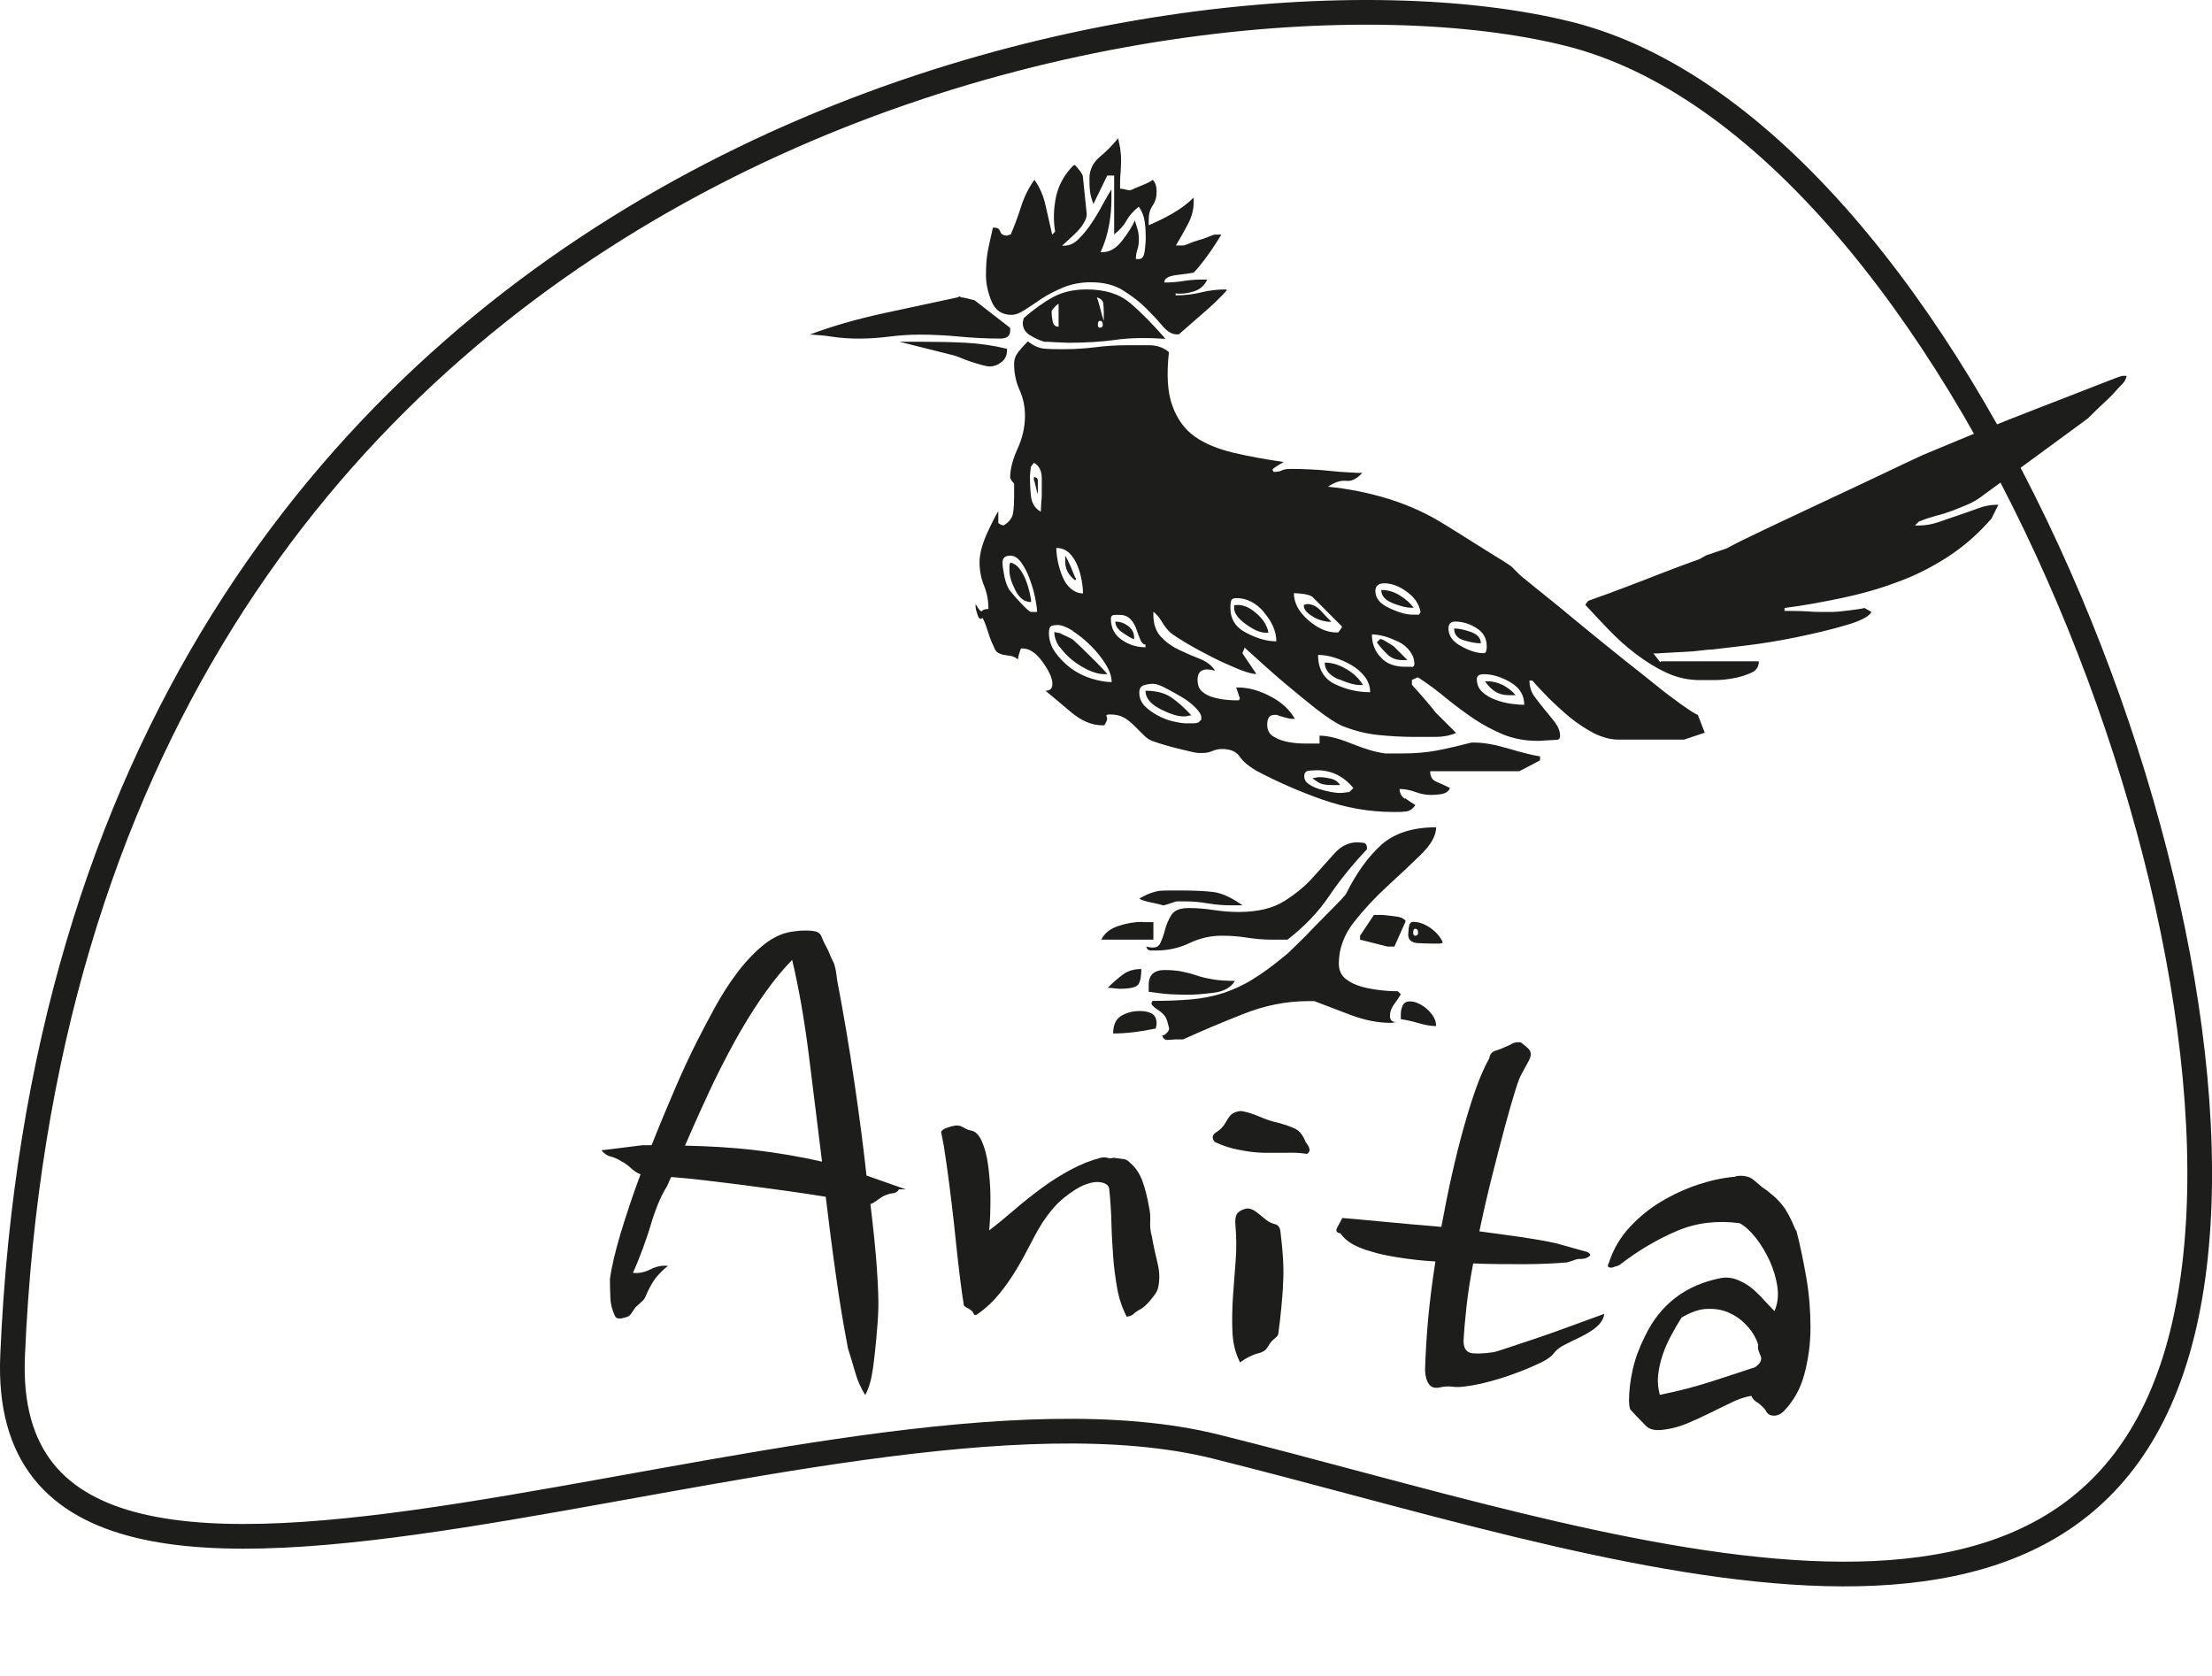
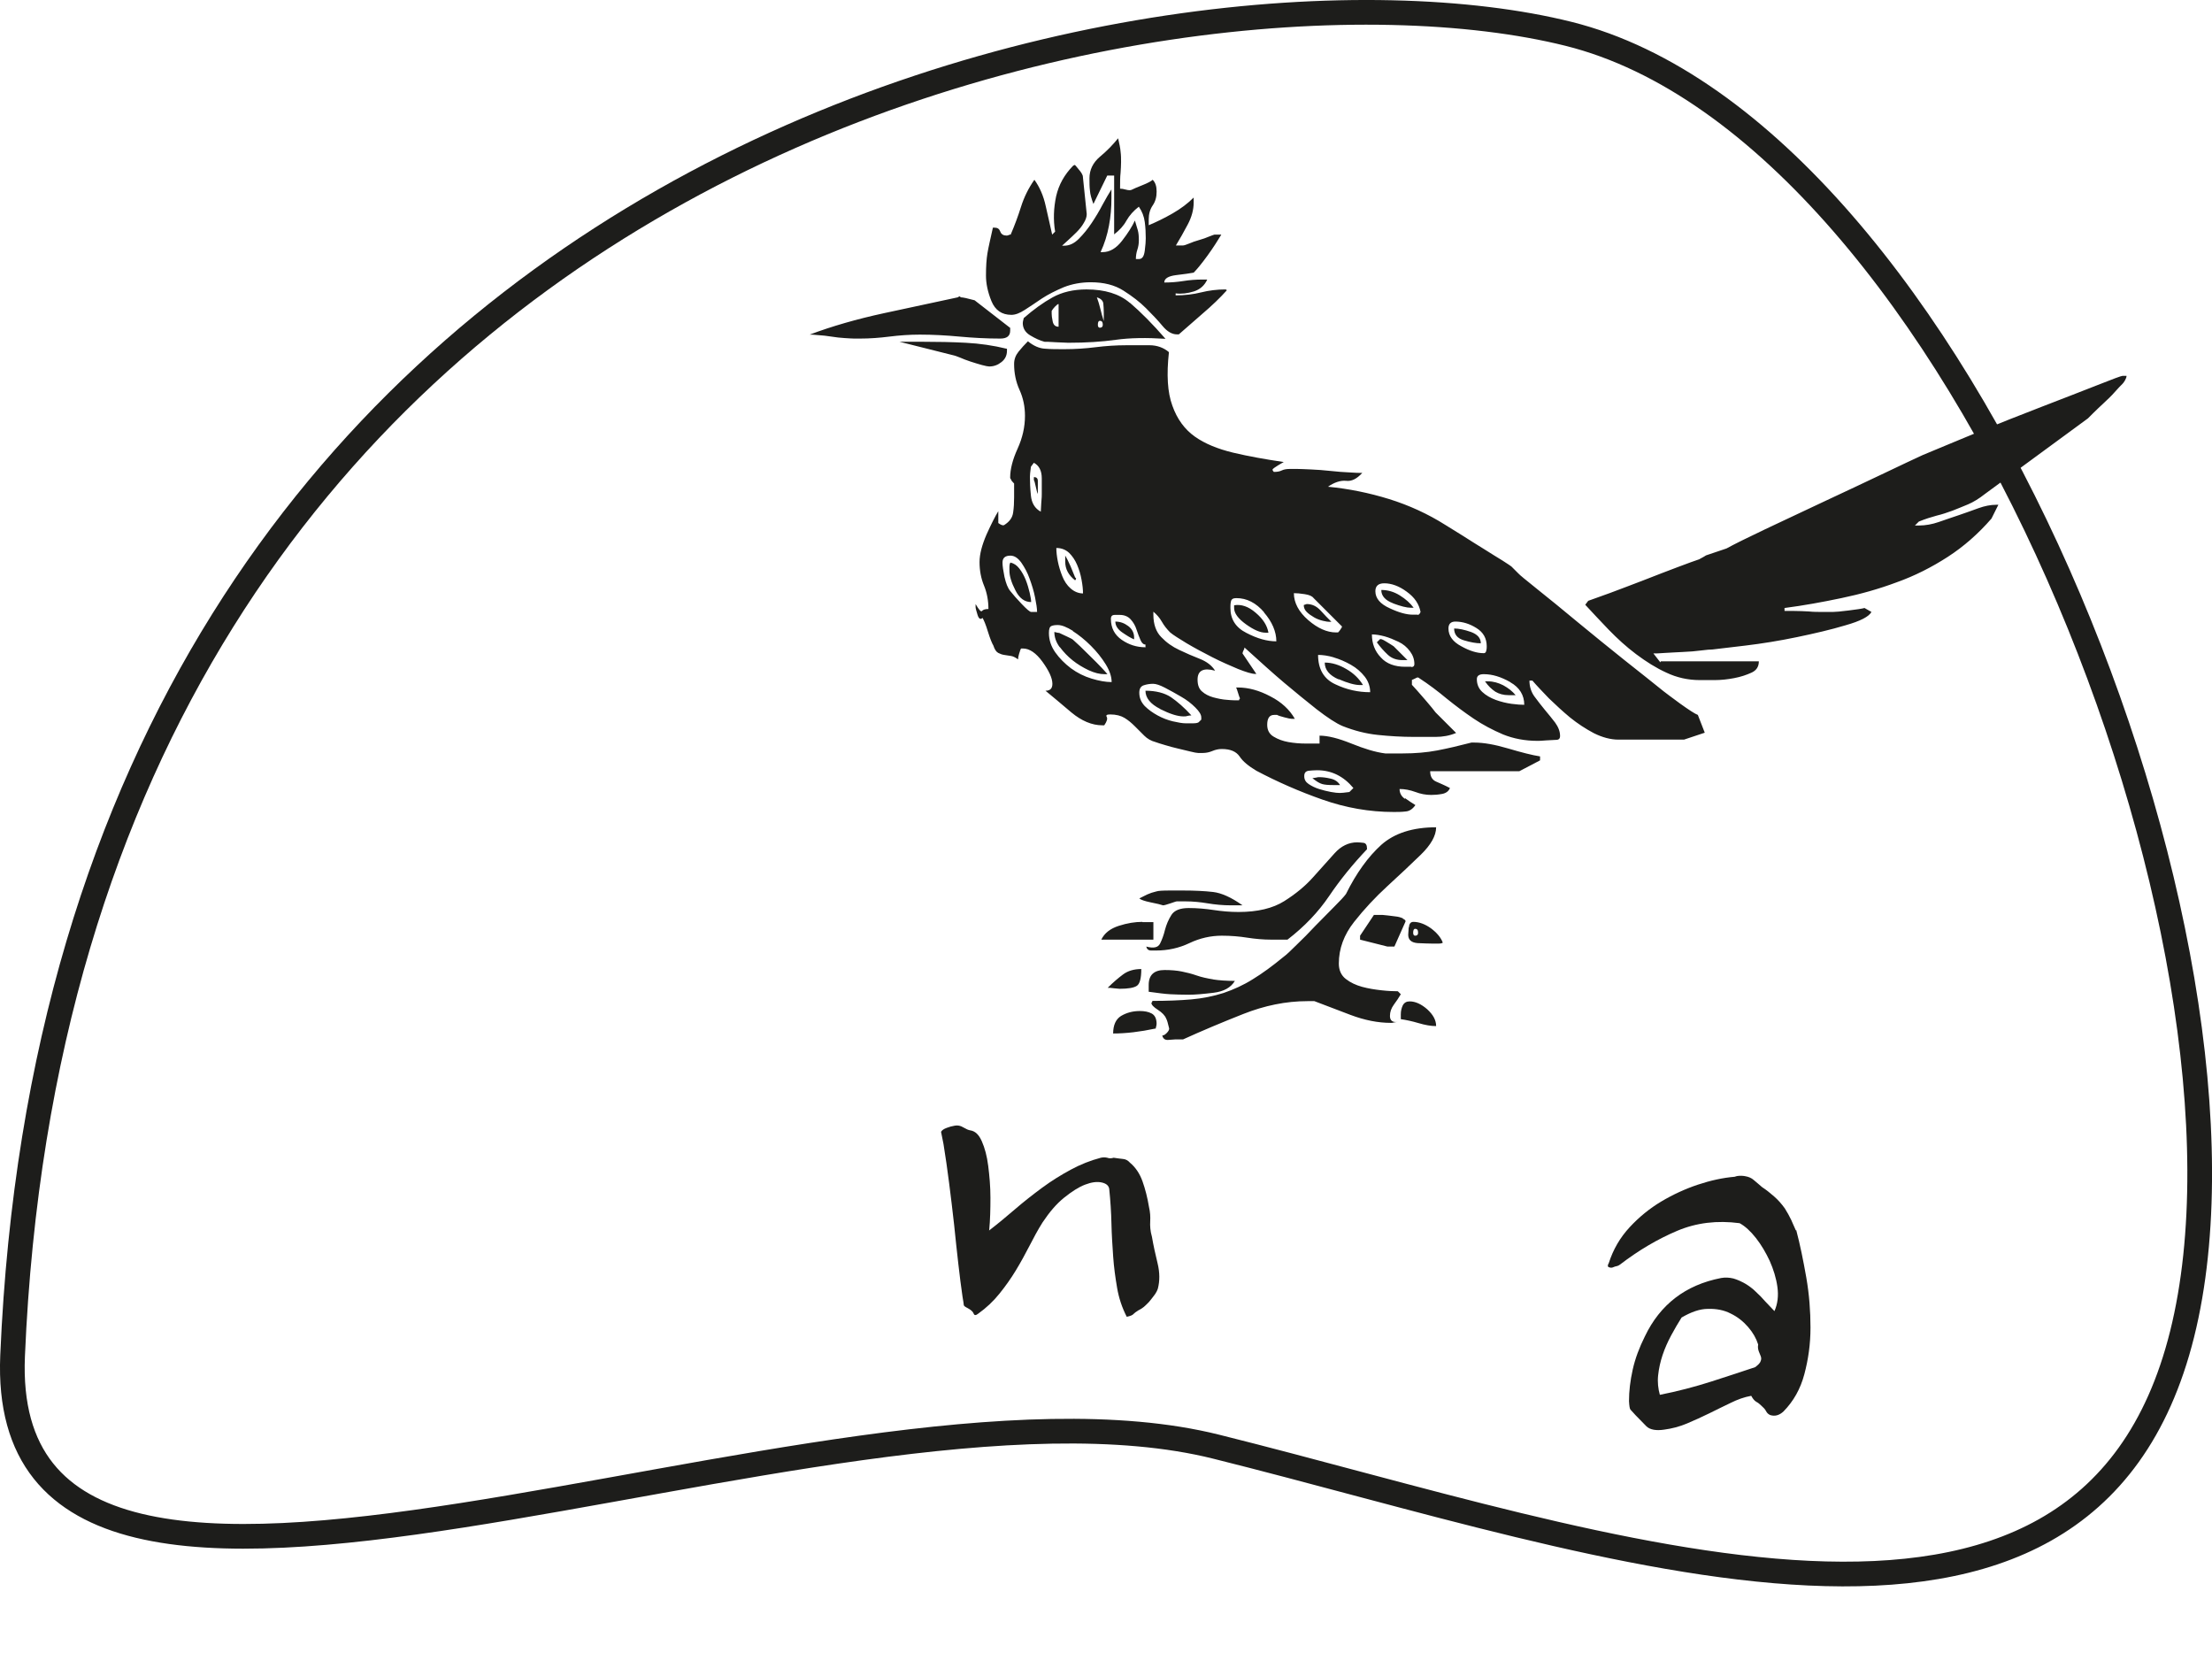
<svg xmlns="http://www.w3.org/2000/svg" id="Ebene_1" viewBox="0 0 89.58 67.87">
  <defs>
    <style>.cls-1{fill:#1d1d1b;}.cls-2{fill:none;stroke:#1d1d1b;}</style>
  </defs>
  <g>
-     <path class="cls-1" d="M36.4,48.18c-.06,.08-.15,.13-.25,.14-.1,.01-.2,.04-.3,.08-.1,.04-.19,.1-.3,.18-.1,.08-.2,.14-.3,.18,.12,1,.21,1.86,.26,2.59,.05,.73,.07,1.28,.06,1.64-.01,.36-.04,.76-.08,1.19-.04,.43-.08,.82-.13,1.18-.04,.27-.08,.49-.13,.65-.05,.17-.11,.33-.19,.48-.18-.29-.32-.6-.41-.93-.09-.32-.19-.64-.29-.96-.18-.95-.35-1.94-.49-2.98-.15-1.04-.28-2.09-.41-3.16-.5-.08-1.03-.16-1.6-.24-.57-.08-1.14-.15-1.71-.23-.57-.07-1.11-.14-1.62-.2-.51-.06-.95-.1-1.33-.13-.05,.1-.1,.22-.16,.36-.14,.22-.26,.46-.37,.73s-.21,.55-.3,.86c-.09,.31-.2,.62-.32,.95s-.25,.66-.4,.98c.23,.03,.47-.02,.71-.14,.24-.12,.48-.17,.71-.14-.18,.14-.34,.3-.49,.48-.14,.18-.28,.43-.41,.74-.03,.09-.09,.17-.2,.26-.1,.09-.17,.15-.22,.2-.05,.07-.09,.14-.14,.21-.05,.08-.1,.13-.16,.16-.14,.05-.25,.08-.34,.08-.09,0-.15-.03-.18-.09-.11-.23-.18-.47-.19-.72-.01-.25-.02-.51-.02-.78,.06-.48,.21-1.1,.43-1.85,.23-.75,.49-1.55,.81-2.4-.14-.05-.27-.14-.4-.26-.13-.12-.25-.2-.35-.25-.18-.12-.34-.18-.46-.21-.12-.02-.25-.11-.38-.25l1.69-.21c.09,.01,.21,0,.35,0,.32-.81,.64-1.58,.96-2.32s.61-1.36,.87-1.87c.2-.39,.43-.84,.71-1.35,.28-.51,.58-.99,.93-1.45,.34-.45,.71-.84,1.1-1.15,.4-.31,.8-.48,1.23-.52,.13-.02,.26-.03,.39-.03,.13,0,.26,0,.41,.03,.14,.02,.24,.1,.29,.24,.05,.14,.14,.32,.26,.54,.07,.17,.13,.32,.2,.45,.07,.13,.12,.37,.16,.74,.26,1.36,.49,2.72,.69,4.08,.2,1.36,.37,2.64,.5,3.84l1.59,.56h-.3Zm-4.33-9.3c-.36,.37-.7,.78-1.03,1.24s-.67,.98-1.02,1.58c-.35,.6-.71,1.29-1.09,2.06-.37,.78-.77,1.66-1.19,2.63,.94,.02,1.88,.07,2.81,.18s1.84,.26,2.74,.47c-.18-1.5-.37-2.95-.54-4.36-.18-1.41-.4-2.68-.67-3.81Z" />
    <path class="cls-1" d="M40.05,49.83c.34-.26,.69-.55,1.05-.86,.36-.31,.73-.6,1.11-.88,.38-.28,.77-.52,1.16-.73,.39-.21,.79-.37,1.21-.48,.09-.02,.18-.02,.26,0,.08,.03,.16,.03,.26,0,.14,.02,.27,.04,.38,.05,.11,.01,.2,.06,.28,.15,.23,.19,.4,.45,.51,.76,.11,.31,.2,.66,.26,1.03,.05,.21,.06,.4,.05,.58-.01,.18,0,.39,.07,.63,.06,.35,.14,.71,.23,1.08,.09,.37,.09,.71,.01,1.02-.03,.09-.07,.16-.11,.22-.04,.06-.1,.13-.16,.21-.05,.07-.12,.15-.22,.24-.1,.1-.2,.16-.3,.21-.1,.06-.16,.11-.2,.15-.03,.04-.12,.08-.27,.11-.19-.37-.32-.76-.39-1.17-.07-.41-.13-.83-.16-1.27-.03-.44-.06-.89-.07-1.34s-.04-.92-.09-1.4c-.02-.13-.12-.22-.31-.26-.19-.04-.41-.01-.67,.09-.26,.1-.54,.28-.85,.53-.31,.25-.59,.58-.87,1-.19,.3-.36,.62-.53,.95-.17,.33-.35,.66-.55,.99-.2,.33-.42,.64-.67,.95s-.53,.57-.85,.8c-.1,.08-.16,.08-.19,0-.03-.08-.11-.15-.24-.22-.1-.05-.16-.09-.16-.13,0-.04-.02-.15-.05-.33-.06-.39-.11-.83-.17-1.33s-.11-1.02-.17-1.58c-.06-.55-.13-1.11-.2-1.67-.07-.56-.15-1.1-.23-1.6l-.1-.5c.04-.07,.12-.12,.23-.16,.1-.04,.21-.07,.33-.09,.11-.02,.23,0,.34,.07,.12,.07,.21,.11,.28,.12,.2,.03,.35,.17,.47,.44,.12,.27,.21,.6,.26,1s.09,.83,.09,1.29c0,.46-.01,.9-.05,1.31Z" />
-     <path class="cls-1" d="M52.89,46.26c.12,.16,.17,.28,.13,.37-.04,.09-.1,.11-.19,.08-.23-.03-.49-.04-.77-.03-.28,0-.58,0-.9,0-.32-.01-.64-.05-.98-.12-.34-.06-.67-.17-.99-.32-.12-.16-.1-.29,.06-.39,.17-.1,.31-.25,.43-.47,.08-.15,.17-.26,.27-.31,.11-.05,.21-.08,.32-.08,.2,.03,.44,.1,.72,.22,.28,.12,.52,.2,.72,.24,.3,.08,.54,.16,.73,.25,.19,.09,.34,.28,.44,.56Zm-1.04,3.57c.05,.42,.09,.81,.11,1.16,.02,.35,.02,.68,0,1-.01,.32-.04,.63-.07,.96-.03,.32-.07,.67-.12,1.04,0,.07-.06,.14-.15,.21-.09,.07-.16,.15-.21,.23-.09,.15-.16,.24-.21,.27-.05,.03-.13,.07-.25,.1-.26,.07-.51,.2-.73,.37-.19-.37-.29-.78-.31-1.24-.02-.46-.01-.93,.02-1.41,.04-.49,.07-.98,.11-1.47,.04-.5,.03-.98-.01-1.46-.02-.26,.02-.42,.12-.5,.1-.08,.21-.13,.32-.15,.13-.02,.26,.03,.4,.13,.14,.11,.28,.22,.41,.33,.12,.09,.23,.14,.35,.17,.11,.02,.19,.11,.22,.26Z" />
-     <path class="cls-1" d="M64.31,50.71s.06,.06,.07,.06c.02,0,.02,.02,.02,.06-.02,.03-.07,.07-.14,.1-.07,.04-.18,.05-.35,.05-.06,.01-.13,.03-.23,.07-.1,.03-.17,.06-.23,.07-.5,.04-1.08,.07-1.74,.07-.66,0-1.35,0-2.05-.03-.12,.62-.21,1.2-.27,1.74-.06,.54-.1,1-.12,1.4,0,.31,.12,.47,.37,.5,.25,.02,.52,0,.8-.04,.07,0,.28-.07,.61-.18,.33-.11,.72-.24,1.17-.39,.45-.15,.92-.32,1.41-.5,.5-.18,.94-.34,1.34-.49-.03,.25-.2,.47-.5,.67-.16,.11-.33,.2-.51,.29-.18,.08-.37,.18-.57,.28-.21,.1-.36,.22-.46,.35-.09,.13-.27,.26-.54,.39-.5,.24-1.04,.45-1.61,.63-.57,.18-1.07,.29-1.52,.34-.15,.02-.3,.02-.45,0-.15-.02-.3-.01-.45,.02-.23,.06-.39,.02-.49-.12-.1-.14-.15-.33-.16-.56,.02-.67,.06-1.38,.13-2.13,.07-.75,.17-1.51,.29-2.28-.54-.03-1.04-.09-1.49-.16-.45-.07-.82-.15-1.1-.24-.26-.07-.5-.16-.71-.27-.21-.11-.4-.26-.55-.47-.16-.02-.2-.1-.12-.25,.08-.14,.15-.27,.2-.37,.38,.03,.93,.08,1.66,.15,.73,.07,1.51,.14,2.35,.21,.27-1.47,.57-2.83,.92-4.07,.35-1.24,.68-2.16,1.02-2.75,.02-.16,.1-.26,.24-.31,.14-.04,.29-.1,.44-.17,.08-.03,.16-.07,.25-.12,.09-.05,.2-.07,.35-.05,.15,.11,.25,.2,.32,.27,.06,.07,.09,.15,.08,.24-.01,.09-.05,.19-.12,.31-.07,.12-.15,.27-.25,.46-.04,.05-.13,.26-.25,.65-.12,.38-.26,.87-.42,1.46-.16,.59-.33,1.25-.52,2-.19,.75-.36,1.5-.52,2.26,.59,.08,1.15,.16,1.68,.23,.53,.08,1,.16,1.41,.25l1.29,.36Z" />
    <path class="cls-1" d="M72.74,49.8c.16,.6,.29,1.25,.41,1.93,.12,.69,.17,1.36,.17,2.03s-.09,1.29-.25,1.89c-.16,.6-.44,1.09-.84,1.5-.17,.16-.35,.21-.54,.15-.07-.03-.13-.08-.17-.16-.04-.08-.11-.15-.19-.22-.06-.06-.13-.12-.21-.16-.08-.05-.14-.13-.2-.24-.28,.05-.56,.15-.84,.29-.28,.13-.57,.28-.86,.42s-.59,.28-.9,.41-.62,.21-.93,.25c-.33,.05-.57,0-.71-.13-.14-.14-.28-.29-.44-.45-.11-.12-.18-.2-.21-.23-.03-.03-.05-.15-.06-.35,0-.4,.05-.82,.15-1.27,.1-.45,.27-.9,.49-1.34,.62-1.3,1.65-2.09,3.09-2.37,.17-.03,.33-.02,.5,.02,.17,.05,.32,.12,.48,.21,.15,.09,.3,.2,.43,.33,.14,.13,.26,.25,.37,.38l.38,.4c.13-.29,.17-.62,.12-.98s-.16-.71-.31-1.05c-.16-.34-.34-.65-.56-.93-.22-.28-.44-.48-.66-.6-.91-.12-1.75-.02-2.53,.31-.78,.33-1.55,.78-2.32,1.37-.04,.03-.08,.05-.13,.06s-.09,.02-.13,.04c-.06,.03-.12,.03-.19,0-.05-.02-.05-.08,0-.16,.18-.56,.46-1.04,.85-1.46,.38-.41,.81-.76,1.28-1.04,.47-.28,.97-.51,1.48-.68,.51-.17,1.01-.28,1.49-.32,.08-.03,.15-.04,.21-.04,.06,0,.14,0,.23,.02,.12,.02,.24,.07,.33,.15,.1,.08,.21,.18,.34,.29,.17,.11,.33,.24,.49,.38,.16,.14,.3,.3,.43,.48,.1,.16,.19,.32,.26,.47,.07,.15,.13,.3,.19,.43Zm-1.54,4.64c-.08-.25-.21-.48-.41-.71-.2-.23-.43-.41-.7-.54-.27-.14-.58-.2-.92-.19-.34,0-.69,.13-1.07,.35-.14,.22-.28,.46-.42,.72-.14,.26-.26,.53-.35,.8-.09,.27-.15,.54-.18,.82-.03,.28,0,.54,.07,.79,.71-.14,1.4-.32,2.09-.54,.68-.22,1.27-.41,1.77-.58,.12-.09,.2-.17,.22-.24,.03-.07,.03-.13,.01-.19-.02-.06-.05-.12-.08-.2s-.05-.17-.03-.28Z" />
  </g>
  <path class="cls-2" d="M.51,54.9C2.61,5.46,47.72-2.57,63.52,1.37c15.8,3.94,28.79,36.85,24.85,52.65-3.94,15.8-23.32,8.5-39.12,4.56C33.46,54.64-.18,71.16,.51,54.9Z" />
  <path class="cls-1" d="M44.68,12.28c.01,.11,.02,.23,.02,.36v.36c-.05-.16-.1-.32-.14-.5-.04-.17-.09-.32-.14-.46,.16,.05,.24,.13,.26,.24m-1.81,.95c-.13,0-.21-.07-.24-.22-.03-.14-.04-.24-.04-.3v-.12c.03-.05,.07-.11,.14-.18,.07-.07,.11-.1,.14-.1v.91Zm1.79-.08c0,.08-.04,.12-.12,.12-.05,0-.08-.04-.08-.12,0-.11,.03-.16,.08-.16,.08,0,.12,.05,.12,.16m4.97-1.43c-.34,0-.67,.04-.99,.12-.32,.08-.66,.12-1.03,.12v-.08c.24,.03,.48,0,.74-.08,.25-.08,.43-.24,.54-.48h-.2c-.26,0-.52,.02-.77,.06-.25,.04-.51,.06-.77,.06,0-.16,.16-.26,.48-.3,.32-.04,.56-.07,.71-.1,.13-.13,.32-.36,.56-.69,.24-.33,.42-.62,.56-.85h-.28s-.1,.03-.22,.08c-.12,.05-.25,.1-.4,.14-.15,.04-.28,.09-.4,.14-.12,.05-.21,.08-.26,.08h-.28c.16-.26,.32-.55,.48-.85,.16-.3,.24-.6,.24-.89v-.2c-.24,.24-.52,.45-.85,.64-.33,.19-.66,.35-.97,.48v-.24c0-.21,.05-.4,.16-.56,.11-.16,.16-.34,.16-.56s-.05-.37-.16-.48c-.05,.05-.19,.13-.42,.22-.23,.09-.36,.15-.42,.18-.05,.03-.13,.03-.24,0-.1-.03-.18-.04-.24-.04,0-.26,0-.48,.02-.64,.01-.16,.02-.3,.02-.44s0-.27-.02-.42c-.01-.15-.05-.32-.1-.54-.21,.26-.46,.52-.74,.75-.28,.24-.42,.53-.42,.87,0,.18,0,.35,.02,.5,.01,.15,.06,.32,.14,.54l.56-1.15h.28v2.38c.21-.16,.38-.34,.5-.56,.12-.21,.29-.4,.5-.56,.13,.19,.21,.39,.24,.62,.03,.23,.04,.44,.04,.66,0,.11-.01,.27-.04,.5-.03,.23-.1,.34-.24,.34h-.12c0-.13,.02-.26,.06-.38,.04-.12,.06-.24,.06-.38,0-.16-.01-.29-.04-.4-.03-.11-.07-.24-.12-.4-.11,.24-.28,.51-.52,.82-.24,.31-.5,.46-.79,.46h-.08c.16-.34,.27-.7,.34-1.07,.07-.37,.1-.74,.1-1.11v-.36c-.1,.16-.22,.36-.36,.62-.13,.25-.28,.5-.44,.74-.16,.24-.33,.45-.52,.64s-.38,.28-.6,.28h-.08s.1-.09,.22-.2c.12-.11,.24-.22,.36-.34s.22-.24,.3-.38c.08-.13,.12-.25,.12-.36l-.16-1.55s-.03-.09-.1-.18c-.07-.09-.13-.16-.18-.22l-.04-.04s-.05,.01-.08,.04c-.34,.35-.57,.75-.68,1.23-.1,.48-.12,.95-.04,1.43l-.12,.12c-.08-.34-.16-.73-.26-1.15-.09-.42-.25-.78-.46-1.07-.24,.34-.42,.71-.54,1.09-.12,.38-.26,.76-.42,1.13-.03,0-.05,0-.08,.02-.03,.01-.05,.02-.08,.02-.13,0-.22-.05-.26-.16-.04-.11-.11-.16-.22-.16h-.08c-.1,.45-.18,.79-.22,1.03-.04,.24-.06,.54-.06,.91,0,.32,.07,.66,.22,1.03,.15,.37,.42,.56,.81,.56,.16,0,.34-.07,.54-.2,.2-.13,.43-.28,.69-.46,.26-.17,.56-.32,.89-.46,.33-.13,.7-.2,1.09-.2,.53,0,.97,.11,1.33,.34,.36,.23,.66,.46,.91,.71,.25,.25,.48,.49,.67,.72s.39,.34,.58,.34h.08c.24-.21,.56-.49,.95-.83,.4-.34,.73-.66,.99-.95,0-.03-.03-.04-.08-.04m-8.7,1.55l-1.43-1.11c-.29-.08-.48-.12-.56-.12l-.04-.04s-.05,.01-.08,.04c-.87,.19-1.87,.4-2.98,.64-1.11,.24-2.12,.53-3.02,.87,.05,0,.17,0,.34,.02,.17,.01,.35,.03,.54,.06,.19,.03,.36,.05,.54,.06,.17,.01,.3,.02,.38,.02h.24c.4,0,.79-.03,1.19-.08,.4-.05,.81-.08,1.23-.08,.53,0,1.07,.03,1.61,.08,.54,.05,1.09,.08,1.65,.08,.26,0,.4-.1,.4-.32v-.12Zm4.85-1.01c-.42-.36-1.01-.54-1.75-.54-.53,0-.99,.11-1.37,.32-.38,.21-.77,.49-1.17,.84-.03,.11-.04,.17-.04,.2,0,.21,.1,.38,.3,.5,.2,.12,.39,.21,.58,.26,.05,0,.21,0,.48,.02,.26,.01,.42,.02,.48,.02,.72,0,1.36-.04,1.93-.12,.57-.08,1.24-.09,2.01-.04-.53-.61-1.01-1.09-1.43-1.45m-5.01,1.85c-.53-.13-1.08-.21-1.65-.24-.57-.03-1.13-.04-1.69-.04h-.99l2.23,.56s.1,.03,.22,.08c.12,.05,.26,.11,.42,.16,.16,.05,.31,.1,.46,.14,.15,.04,.25,.06,.3,.06,.19,0,.35-.06,.5-.18,.15-.12,.22-.27,.22-.46v-.08Zm1.11,5.24v.08c.03,.05,.05,.15,.08,.28,.03,.13,.05,.23,.08,.28v-.52c0-.11-.05-.16-.16-.16v.04Zm.32,0v.64c0,.05,0,.17-.02,.36-.01,.18-.02,.3-.02,.36-.24-.13-.37-.35-.4-.65-.03-.3-.04-.56-.04-.77,0-.05,.01-.18,.04-.4l.12-.16c.21,.11,.32,.32,.32,.63m.95,3.38c0,.29,.13,.54,.4,.75,.03-.03,.04-.05,.04-.08l-.04-.04c-.03-.08-.09-.22-.18-.44-.09-.21-.17-.36-.22-.44v.24Zm.16-.36c.13,.13,.24,.29,.32,.48,.08,.19,.14,.38,.18,.6,.04,.21,.06,.4,.06,.56-.18,0-.35-.07-.5-.2-.15-.13-.26-.3-.34-.5-.08-.2-.14-.4-.18-.6-.04-.2-.06-.38-.06-.54,.21,0,.38,.07,.52,.2m-2.42,.56v.16c0,.21,.08,.48,.24,.79,.16,.32,.37,.48,.64,.48,0-.08-.02-.21-.06-.38-.04-.17-.09-.34-.16-.52-.07-.17-.15-.32-.26-.46-.1-.13-.22-.21-.36-.24-.03,.05-.04,.11-.04,.16m15.53,1.49c.32,.12,.56,.18,.72,.18h.12c-.13-.18-.32-.35-.56-.5-.24-.15-.49-.22-.75-.22,0,.24,.16,.42,.48,.54m-15.06-1.65c.13,.19,.25,.4,.34,.66,.09,.25,.17,.5,.22,.76,.05,.25,.08,.44,.08,.58h-.24c-.05,0-.18-.11-.38-.32-.2-.21-.35-.38-.46-.52-.11-.13-.18-.32-.24-.58-.05-.25-.08-.44-.08-.58,0-.19,.11-.28,.32-.28,.16,0,.3,.09,.44,.28m16.05,2.11h-.2c-.24,0-.55-.08-.93-.26-.38-.17-.58-.4-.58-.69,0-.21,.12-.32,.36-.32,.29,0,.6,.11,.91,.34,.32,.23,.5,.5,.56,.82-.03,.08-.07,.12-.12,.12m-4.61-.4c0,.11,.04,.2,.12,.28,.08,.08,.18,.15,.3,.22,.12,.07,.24,.11,.36,.14,.12,.03,.21,.04,.26,.04h.08c-.13-.13-.28-.28-.44-.46-.16-.17-.34-.26-.56-.26l-.12,.04Zm-2.82,.12c0,.21,.16,.43,.48,.66,.32,.23,.58,.34,.79,.34h.12c-.05-.29-.22-.56-.52-.81-.29-.25-.58-.35-.87-.3v.12Zm4.33,.83s-.04,.08-.12,.16h-.08c-.37,0-.75-.17-1.13-.5-.38-.33-.58-.7-.58-1.09,.11,0,.25,.01,.44,.04,.19,.03,.3,.08,.36,.16l1.11,1.11,.04,.04s-.01,.05-.04,.08m-8.86,.16c.19,.13,.35,.23,.48,.28v-.08c0-.18-.08-.34-.24-.46-.16-.12-.33-.18-.52-.18,0,.16,.09,.31,.28,.44m5.74-.81c.33,.38,.5,.78,.5,1.17-.37,0-.77-.11-1.21-.34-.44-.22-.65-.56-.65-1.01,0-.08,0-.16,.02-.26s.09-.14,.22-.14c.42,0,.8,.19,1.13,.58m8.09,1.13c.27,.08,.49,.12,.68,.12,0-.21-.13-.36-.4-.46-.26-.09-.49-.14-.68-.14,0,.24,.13,.4,.4,.48m-12.91,.28c-.34,0-.66-.1-.95-.3-.29-.2-.44-.48-.44-.85,0-.11,.05-.16,.16-.16h.2c.18,0,.33,.06,.44,.18,.11,.12,.19,.26,.24,.42,.05,.16,.11,.3,.16,.42,.05,.12,.12,.18,.2,.18v.12Zm13.81,.14c-.01,.07-.05,.1-.1,.1-.27,0-.57-.09-.91-.28-.34-.18-.52-.42-.52-.72,0-.18,.09-.28,.28-.28,.29,0,.58,.09,.85,.26,.28,.17,.42,.42,.42,.74,0,.05,0,.11-.02,.18m-4.43-.34c.13,.18,.28,.35,.44,.5,.16,.15,.36,.22,.6,.22h.2c-.05-.05-.15-.15-.28-.28-.13-.13-.22-.22-.28-.28-.08-.05-.18-.12-.32-.2-.13-.08-.21-.11-.24-.08l-.12,.12Zm1.39,.99h-.24c-.42,0-.76-.12-.99-.38-.24-.25-.36-.56-.36-.93,.16,0,.33,.03,.52,.08,.18,.05,.37,.13,.56,.22,.19,.09,.34,.22,.46,.38,.12,.16,.18,.33,.18,.52,0,.08-.04,.12-.12,.12m-14.24-.81c.15,.2,.32,.38,.52,.54,.2,.16,.42,.29,.65,.4,.24,.11,.45,.16,.64,.16h.12c-.11-.13-.33-.37-.68-.71-.34-.34-.58-.57-.71-.68-.03-.03-.11-.07-.26-.14-.15-.07-.24-.11-.3-.14-.03,0-.09-.01-.2-.04,0,.21,.07,.42,.22,.62m.52-.66c.25,.16,.5,.36,.74,.6,.24,.24,.44,.49,.6,.75,.16,.26,.24,.5,.24,.72-.24,0-.51-.05-.81-.14-.3-.09-.58-.23-.84-.42-.25-.19-.46-.4-.63-.64-.17-.24-.26-.5-.26-.79,0-.16,.03-.25,.1-.28,.07-.03,.15-.04,.26-.04,.16,0,.36,.08,.62,.24m23.78,1.27l-.28-.36c.08,0,.23,0,.46-.02,.23-.01,.47-.03,.74-.04,.26-.01,.51-.03,.73-.06s.38-.04,.46-.04c.24-.03,.69-.08,1.35-.16,.66-.08,1.35-.19,2.07-.34,.72-.15,1.37-.3,1.97-.48,.6-.17,.95-.35,1.05-.54l-.28-.16c-.11,.03-.32,.06-.64,.1-.32,.04-.53,.06-.64,.06h-.4c-.19,0-.38,0-.58-.02-.2-.01-.39-.02-.58-.02h-.4v-.12c.77-.1,1.54-.24,2.3-.4,.77-.16,1.52-.37,2.24-.64,.73-.26,1.42-.61,2.07-1.03,.65-.42,1.24-.94,1.77-1.55l.28-.56h-.08c-.24,0-.48,.05-.73,.14-.25,.09-.52,.19-.79,.28-.28,.09-.55,.19-.82,.28-.26,.09-.53,.14-.8,.14h-.16l.16-.16c.27-.11,.5-.18,.72-.24,.21-.05,.42-.12,.64-.2,.21-.08,.42-.17,.64-.26,.21-.09,.44-.23,.68-.42l4.17-3.06s.1-.1,.22-.22,.26-.25,.42-.4,.31-.29,.44-.44c.13-.15,.24-.26,.32-.34,.03-.03,.06-.07,.1-.14,.04-.07,.06-.13,.06-.18h-.16c-.05,0-.4,.13-1.03,.38-.64,.25-1.38,.54-2.24,.87-.86,.33-1.74,.68-2.64,1.05-.9,.37-1.63,.68-2.19,.91-.29,.13-.81,.38-1.57,.74-.76,.36-1.56,.74-2.4,1.13-.85,.4-1.65,.78-2.4,1.13-.76,.36-1.28,.62-1.57,.78l-.83,.28s-.12,.08-.28,.16c-.16,.05-.45,.16-.88,.32-.42,.16-.87,.33-1.35,.52-.48,.18-.93,.36-1.37,.52-.44,.16-.73,.26-.89,.32l-.12,.16c.29,.32,.61,.65,.95,1.01,.35,.36,.71,.69,1.11,.99,.4,.3,.81,.56,1.23,.75,.42,.2,.88,.3,1.35,.3h.6c.26,0,.53-.03,.79-.08,.27-.05,.5-.13,.7-.22,.2-.09,.3-.24,.3-.46h-3.97Zm-13.03,.68c.37,.16,.66,.24,.87,.24h.12c-.16-.26-.38-.48-.68-.65-.29-.17-.58-.26-.87-.26,0,.29,.19,.52,.56,.68m-.2-.89c.24,.07,.47,.17,.7,.3,.23,.13,.41,.29,.56,.48,.14,.18,.22,.4,.22,.63-.48,0-.95-.1-1.41-.32-.46-.21-.7-.61-.7-1.19,.19,0,.4,.03,.64,.1m6.12,.97c.13,.19,.27,.32,.42,.42,.15,.09,.33,.14,.54,.14h.28c-.13-.16-.3-.29-.5-.4-.2-.1-.4-.16-.62-.16h-.12Zm1.03,.04c.37,.21,.56,.52,.56,.91-.13,0-.3-.01-.52-.04-.21-.03-.42-.08-.64-.16-.21-.08-.39-.18-.54-.32-.14-.13-.22-.3-.22-.52,0-.13,.09-.2,.28-.2,.35,0,.7,.11,1.07,.32m-14.18,1.09c.4,.2,.71,.3,.95,.3,.05,0,.11,0,.16-.02,.05-.01,.11-.02,.16-.02-.29-.32-.57-.56-.83-.74-.26-.17-.61-.26-1.03-.26,0,.29,.2,.54,.6,.74m1.67,.42l-.12,.12c-.05,.03-.13,.04-.24,.04h-.28c-.13,0-.3-.03-.52-.08-.21-.05-.42-.13-.62-.24-.2-.11-.37-.23-.52-.38-.14-.15-.22-.32-.22-.54,0-.16,.06-.26,.18-.3,.12-.04,.25-.06,.38-.06,.11,0,.27,.05,.48,.16,.21,.11,.43,.23,.65,.36,.23,.13,.42,.28,.58,.44,.16,.16,.24,.29,.24,.4v.08Zm4.63,2.36c-.07,.01-.11,.02-.14,.02,.16,.13,.29,.21,.4,.24,.11,.03,.25,.04,.44,.04h.28c-.08-.13-.2-.22-.38-.26-.17-.04-.32-.06-.46-.06-.03,0-.07,0-.14,.02m1.37,.58c-.21,.03-.34,.04-.4,.04-.08,0-.2-.01-.36-.04-.16-.03-.32-.07-.48-.12s-.3-.12-.42-.2c-.12-.08-.18-.18-.18-.32s.06-.2,.18-.22c.12-.01,.23-.02,.34-.02,.58,0,1.07,.24,1.47,.72l-.16,.16Zm2.24,.28c-.15-.1-.22-.24-.22-.4,.21,0,.42,.04,.64,.12,.21,.08,.42,.12,.64,.12,.13,0,.28-.01,.44-.04,.16-.03,.27-.11,.32-.24-.21-.11-.4-.19-.56-.26-.16-.07-.24-.21-.24-.42h3.61l.84-.44v-.16c-.32-.05-.75-.16-1.29-.32s-1-.24-1.37-.24h-.12c-.5,.13-.97,.24-1.39,.32-.42,.08-.89,.12-1.39,.12h-.71c-.4-.05-.85-.19-1.37-.4-.52-.21-.95-.32-1.29-.32v.32h-.56c-.24,0-.47-.02-.7-.06-.22-.04-.42-.11-.6-.22-.17-.1-.26-.26-.26-.48,0-.26,.09-.4,.28-.4h.12c.05,.03,.15,.06,.3,.1,.15,.04,.25,.06,.3,.06h.12c-.21-.37-.54-.68-.99-.91-.45-.24-.89-.36-1.31-.36h-.08c.03,.05,.05,.13,.08,.22,.03,.09,.05,.17,.08,.22-.03,.03-.04,.05-.04,.08-.13,0-.29,0-.48-.02-.18-.01-.37-.05-.56-.1-.18-.05-.34-.13-.46-.24-.12-.1-.18-.26-.18-.48,0-.37,.24-.49,.71-.36-.13-.21-.34-.37-.62-.48-.28-.11-.56-.23-.83-.36-.28-.13-.52-.3-.73-.52-.21-.21-.32-.52-.32-.91v-.12c.13,.11,.25,.24,.34,.4,.09,.16,.21,.31,.34,.44,.13,.11,.36,.25,.67,.44,.32,.19,.66,.37,1.03,.56,.37,.19,.72,.34,1.05,.48,.33,.13,.56,.2,.7,.2h.04l-.56-.83s.01-.07,.04-.12c.03-.05,.04-.09,.04-.12,.64,.58,1.17,1.06,1.61,1.43s.88,.73,1.31,1.07c.44,.34,.79,.57,1.05,.68,.48,.19,.95,.31,1.43,.36,.48,.05,.97,.08,1.47,.08h.87c.29,0,.57-.05,.83-.16l-.83-.83c-.08-.11-.2-.25-.36-.44-.16-.18-.29-.34-.4-.46-.11-.12-.17-.19-.2-.22v-.2s.07-.02,.14-.06c.07-.04,.11-.05,.14-.02,.4,.26,.77,.54,1.13,.84,.36,.29,.72,.56,1.09,.81,.37,.25,.77,.46,1.19,.64,.42,.17,.89,.26,1.39,.26,.05,0,.18,0,.38-.02,.2-.01,.33-.02,.38-.02,.11,0,.16-.05,.16-.16,0-.18-.07-.36-.2-.54-.13-.17-.27-.34-.42-.52-.14-.17-.28-.35-.42-.54-.13-.18-.2-.4-.2-.64h.12c.18,.21,.41,.45,.67,.72,.27,.26,.55,.52,.85,.77,.31,.25,.63,.46,.97,.64,.34,.17,.68,.26,.99,.26h2.66l.84-.28c-.05-.13-.1-.25-.14-.36-.04-.11-.09-.23-.14-.36-.13-.05-.37-.21-.72-.46-.34-.25-.57-.42-.67-.5-.4-.32-.92-.74-1.57-1.25-.65-.52-1.28-1.03-1.91-1.55-.62-.52-1.17-.96-1.63-1.33-.46-.37-.72-.58-.77-.64l-.28-.28s-.15-.11-.36-.24c-.21-.13-.46-.28-.74-.46-.28-.17-.56-.35-.86-.54-.29-.18-.53-.33-.71-.44-.71-.45-1.48-.8-2.28-1.05-.81-.25-1.64-.42-2.48-.5,.26-.18,.51-.26,.73-.24,.23,.03,.44-.08,.66-.32-.11,0-.28,0-.52-.02-.24-.01-.5-.03-.77-.06-.28-.03-.54-.05-.79-.06-.25-.01-.43-.02-.54-.02h-.32c-.13,0-.24,.02-.32,.06-.08,.04-.18,.06-.32,.06-.05-.05-.07-.09-.04-.12,.03-.03,.09-.07,.2-.14,.11-.07,.19-.11,.24-.14-.74-.11-1.42-.23-2.05-.38-.62-.15-1.14-.36-1.55-.65-.41-.29-.72-.71-.91-1.25-.2-.54-.24-1.26-.14-2.17-.21-.18-.48-.28-.79-.28h-.91c-.45,0-.87,.03-1.27,.08-.4,.05-.82,.08-1.27,.08-.29,0-.55,0-.78-.02-.22-.01-.46-.11-.69-.3-.13,.13-.26,.27-.38,.42-.12,.15-.18,.31-.18,.5,0,.37,.07,.72,.22,1.05,.15,.33,.22,.68,.22,1.05,0,.45-.1,.89-.3,1.33-.2,.44-.3,.83-.3,1.17,0,.03,.01,.05,.04,.08,0,.03,.04,.08,.12,.16v.56c0,.21-.01,.42-.04,.62-.03,.2-.14,.36-.36,.5-.05,.03-.13,0-.24-.08v-.48c-.13,.21-.29,.53-.48,.95-.18,.42-.28,.79-.28,1.11,0,.34,.06,.66,.18,.95,.12,.29,.18,.61,.18,.95-.13,0-.22,.03-.26,.08-.04,.05-.12-.04-.26-.28v.12c0,.05,.03,.16,.08,.32s.12,.2,.2,.12c.05,.08,.13,.26,.22,.56,.09,.29,.17,.48,.22,.56,.05,.16,.12,.26,.2,.3,.08,.04,.16,.07,.24,.08,.08,.01,.17,.03,.26,.04,.09,.01,.19,.06,.3,.14,0-.05,.01-.12,.04-.22,.03-.09,.05-.17,.08-.22h.08c.26,0,.53,.18,.79,.54,.26,.36,.4,.66,.4,.89,0,.19-.09,.28-.28,.28,.29,.24,.64,.53,1.05,.88,.41,.34,.83,.52,1.25,.52h.08c.11-.16,.14-.27,.1-.34-.04-.07,0-.1,.14-.1,.24,0,.43,.05,.58,.14,.15,.09,.29,.21,.42,.34s.26,.26,.38,.38c.12,.12,.27,.21,.46,.26,.08,.03,.21,.07,.38,.12,.17,.05,.34,.1,.52,.14,.17,.04,.34,.08,.5,.12,.16,.04,.27,.06,.32,.06h.2c.13,0,.26-.03,.38-.08,.12-.05,.24-.08,.38-.08,.35,0,.58,.1,.72,.3,.13,.2,.36,.39,.68,.58,.85,.45,1.74,.84,2.68,1.17,.94,.33,1.9,.5,2.88,.5,.16,0,.32,0,.48-.02,.16-.01,.29-.1,.4-.26-.13-.08-.27-.17-.42-.28m-9.52,3.74c-.29,0-.48,.01-.56,.04-.13,.03-.25,.07-.36,.12-.11,.05-.21,.11-.32,.16,.05,.05,.21,.11,.46,.16,.25,.05,.42,.09,.5,.12,.05,0,.15-.03,.3-.08,.15-.05,.23-.08,.26-.08h.36c.29,0,.59,.03,.89,.08,.3,.05,.62,.08,.93,.08h.48c-.45-.32-.85-.5-1.19-.54s-.76-.06-1.23-.06h-.52Zm10.05,1.71c0,.08-.04,.12-.12,.12-.05,0-.08-.04-.08-.12,0-.11,.03-.16,.08-.16,.08,0,.12,.05,.12,.16m-11.17-.44c-.29,0-.61,.05-.95,.16-.34,.11-.58,.29-.71,.56h2.11v-.71h-.44Zm10.79,.22c-.01,.15-.02,.25-.02,.3,0,.21,.13,.32,.38,.34,.25,.01,.46,.02,.62,.02h.2c.11,0,.17-.01,.2-.04-.08-.21-.24-.4-.48-.58-.24-.17-.48-.26-.71-.26-.11,0-.17,.07-.18,.22m-.24-.36c-.09-.04-.19-.07-.3-.08-.11-.01-.21-.03-.32-.04-.1-.01-.17-.02-.2-.02h-.36l-.56,.84v.16l1.11,.28h.28l.44-.99c.03-.05,0-.1-.1-.14m-6.3,.77c.32,.05,.65,.08,.99,.08h.64c.69-.53,1.25-1.12,1.69-1.77,.44-.65,.95-1.28,1.53-1.89v-.04c0-.13-.05-.21-.14-.22-.09-.01-.18-.02-.26-.02-.34,0-.65,.15-.91,.44-.26,.29-.56,.62-.87,.97-.32,.36-.71,.68-1.17,.97-.46,.29-1.08,.44-1.85,.44-.34,0-.68-.03-1.01-.08-.33-.05-.67-.08-1.01-.08s-.58,.09-.7,.28c-.12,.19-.2,.38-.26,.6-.05,.21-.12,.4-.2,.56-.08,.16-.26,.2-.56,.12,.03,.11,.09,.16,.2,.16h.2c.48,0,.93-.1,1.35-.3,.42-.2,.86-.3,1.31-.3,.37,0,.72,.03,1.03,.08m-5.03,1.49c-.2,.15-.4,.32-.62,.54,.05,0,.14,0,.26,.02,.12,.01,.19,.02,.22,.02,.35,0,.58-.04,.7-.12,.12-.08,.18-.3,.18-.68-.29,0-.54,.07-.74,.22m3.66,.2c-.25-.04-.48-.09-.68-.16-.2-.07-.4-.12-.6-.16-.2-.04-.43-.06-.7-.06-.42,0-.64,.2-.64,.6v.28c.37,.05,.66,.09,.87,.1,.21,.01,.46,.02,.75,.02,.27,0,.6-.03,1.01-.08,.41-.05,.7-.21,.86-.48-.34,0-.64-.02-.89-.06m7.69,1.05c-.05,.11-.08,.22-.08,.36v.2c.21,.03,.45,.08,.72,.16,.27,.08,.5,.12,.71,.12,0-.24-.12-.46-.36-.68-.24-.21-.48-.32-.71-.32-.13,0-.22,.05-.28,.16m-10.01,.95c.03-.11,.04-.17,.04-.2,0-.21-.07-.35-.2-.42-.13-.07-.29-.1-.48-.1-.29,0-.54,.07-.76,.2-.21,.13-.32,.37-.32,.71,.53,0,1.1-.07,1.71-.2m6.44-1.11c.42,.16,.91,.35,1.47,.56,.56,.21,1.1,.32,1.63,.32,.03,0,.07,0,.14-.02,.07-.01,.11-.02,.14-.02-.21,.03-.32-.05-.32-.24,0-.16,.05-.31,.16-.46,.11-.15,.2-.28,.28-.42l-.12-.12c-.18,0-.41-.01-.67-.04-.27-.03-.52-.07-.78-.14-.25-.07-.47-.17-.66-.32-.18-.14-.28-.35-.28-.62,0-.61,.21-1.17,.62-1.69,.41-.52,.86-1,1.35-1.45,.49-.45,.94-.87,1.35-1.27,.41-.4,.62-.77,.62-1.11-.95,0-1.69,.24-2.22,.71-.53,.48-1.01,1.14-1.43,1.99-.08,.11-.24,.28-.48,.52-.24,.24-.49,.5-.76,.77-.26,.28-.52,.54-.76,.77-.24,.24-.41,.4-.52,.48-.45,.37-.87,.68-1.25,.91-.38,.24-.78,.42-1.19,.56-.41,.13-.85,.22-1.31,.26-.46,.04-.99,.06-1.57,.06,0,.03-.01,.05-.04,.08,0,.08,.09,.17,.26,.28,.17,.11,.29,.23,.34,.36,.03,.05,.07,.18,.12,.4,0,.05-.03,.11-.1,.18-.07,.07-.12,.1-.18,.1,.03,.13,.11,.19,.24,.18,.13-.01,.23-.02,.28-.02h.32c.77-.35,1.58-.69,2.44-1.03,.86-.34,1.73-.52,2.6-.52h.28Z" />
</svg>